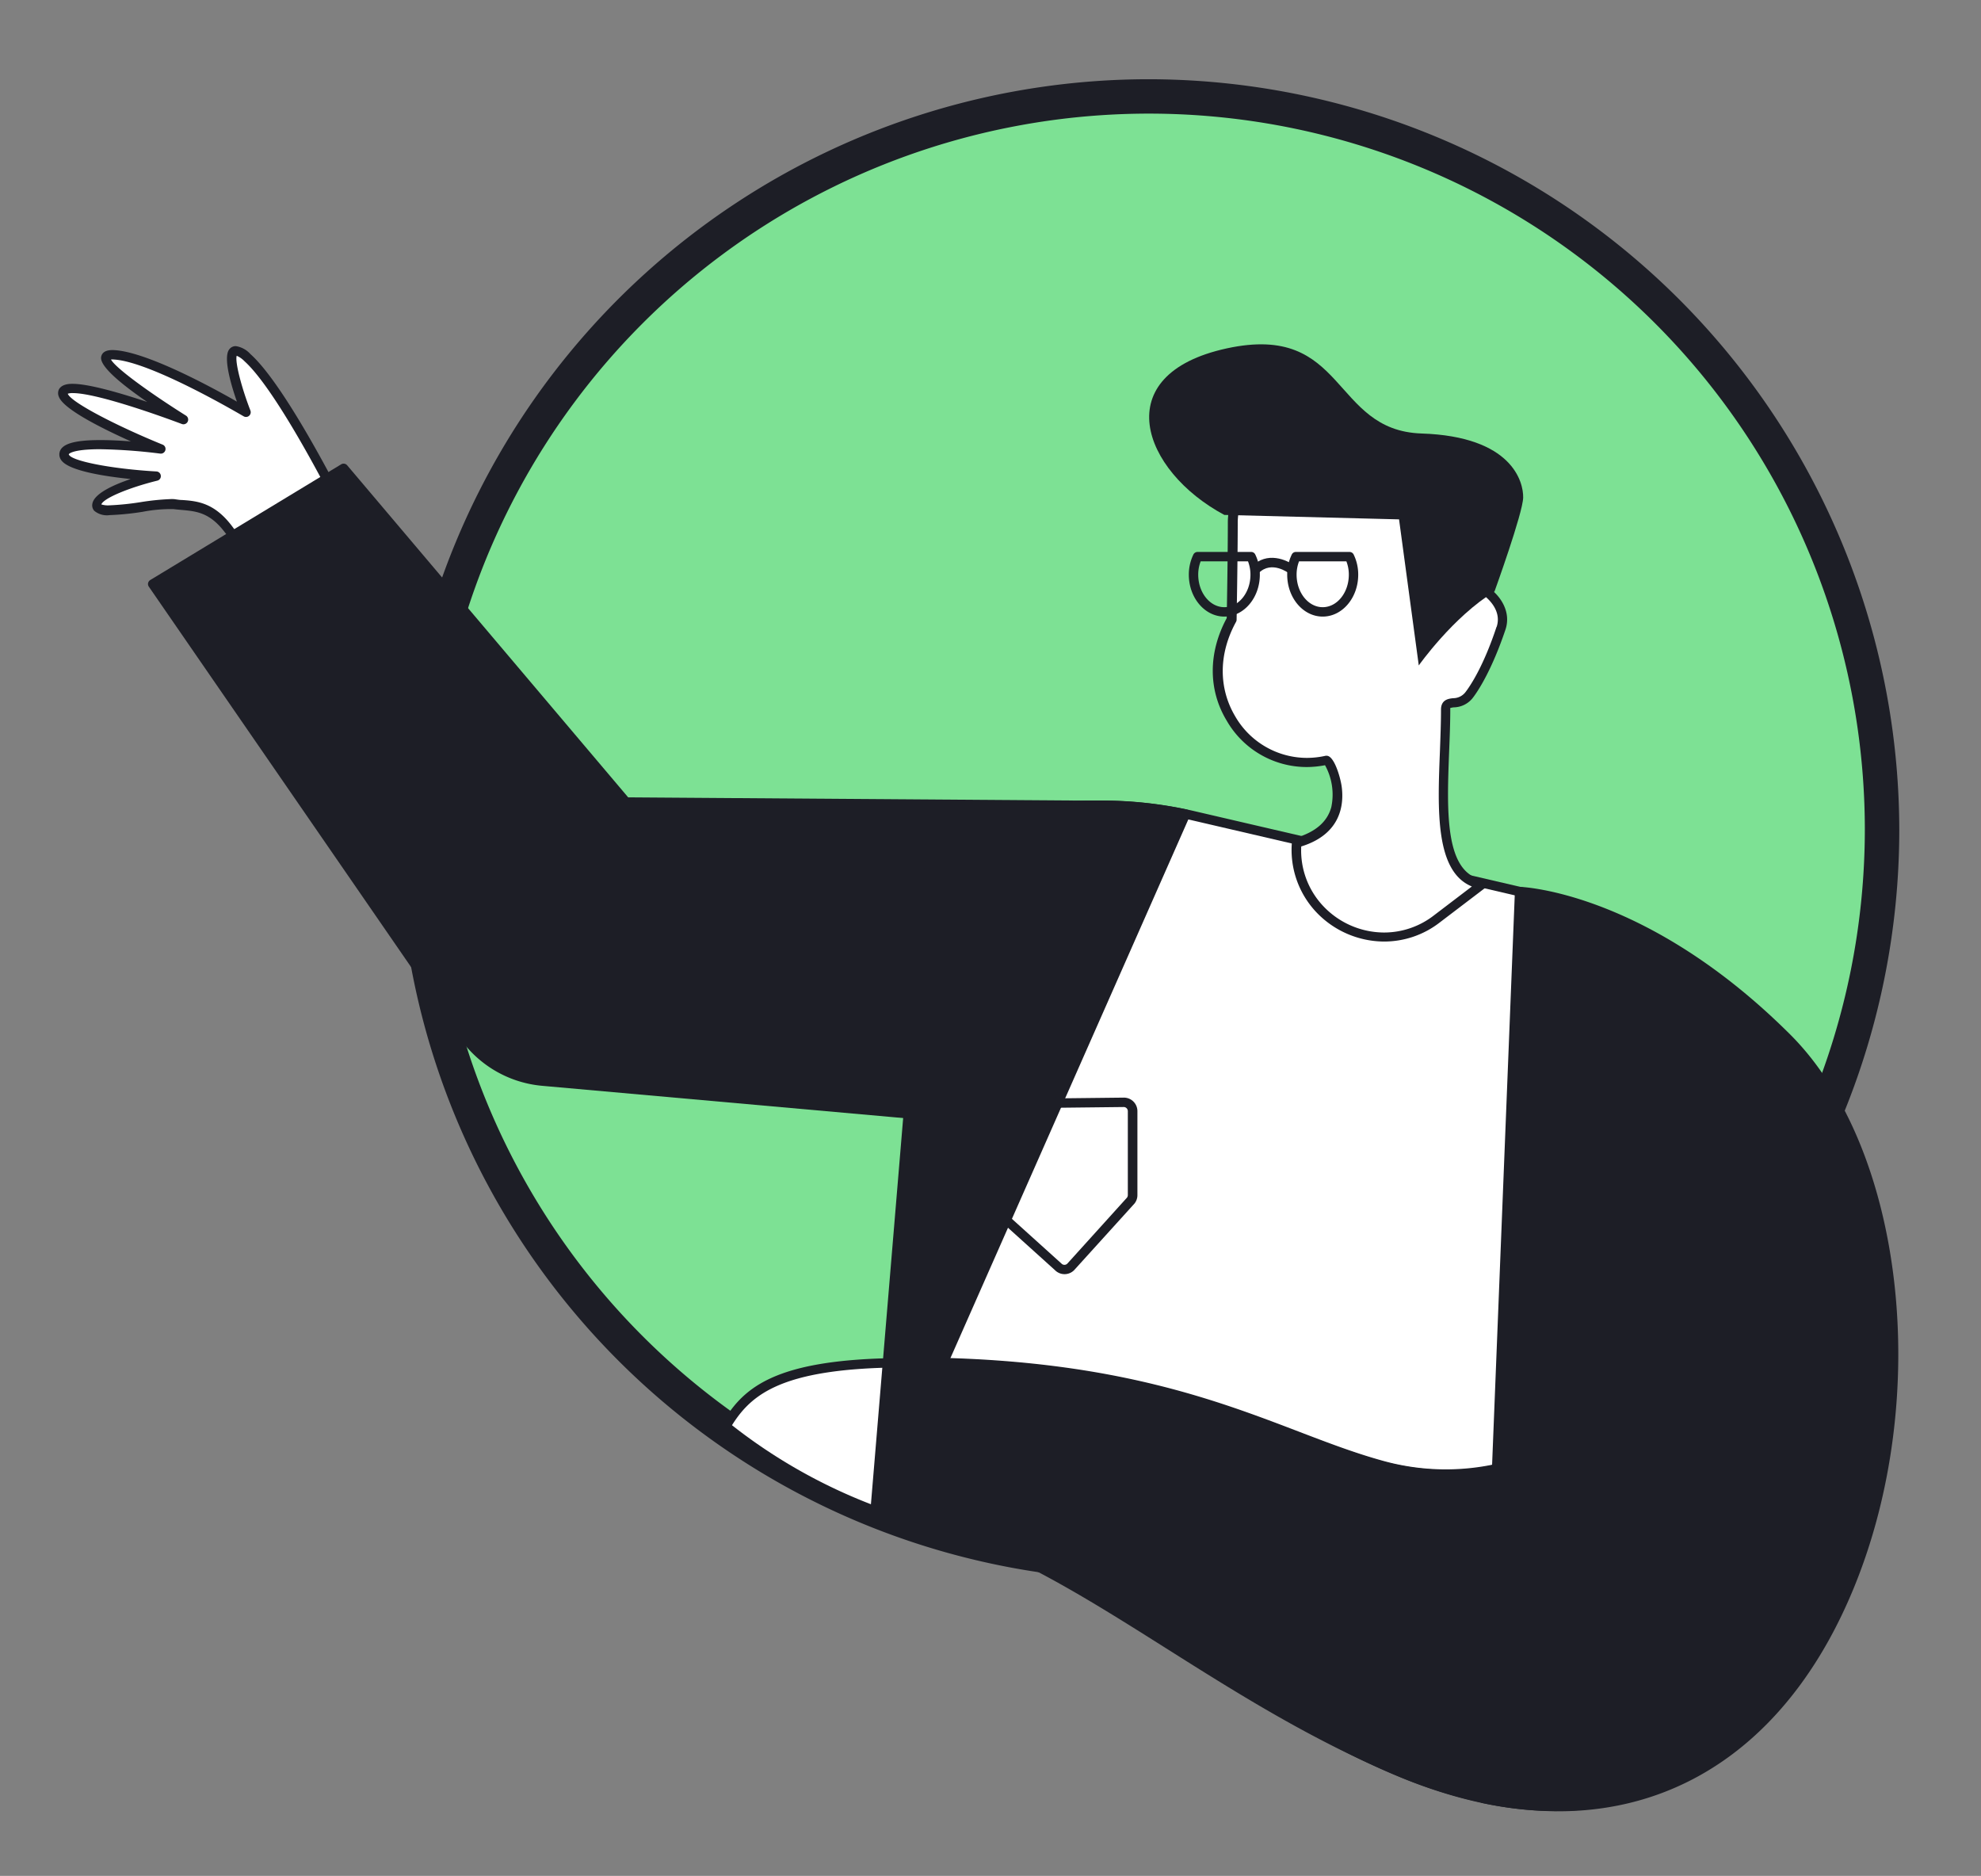
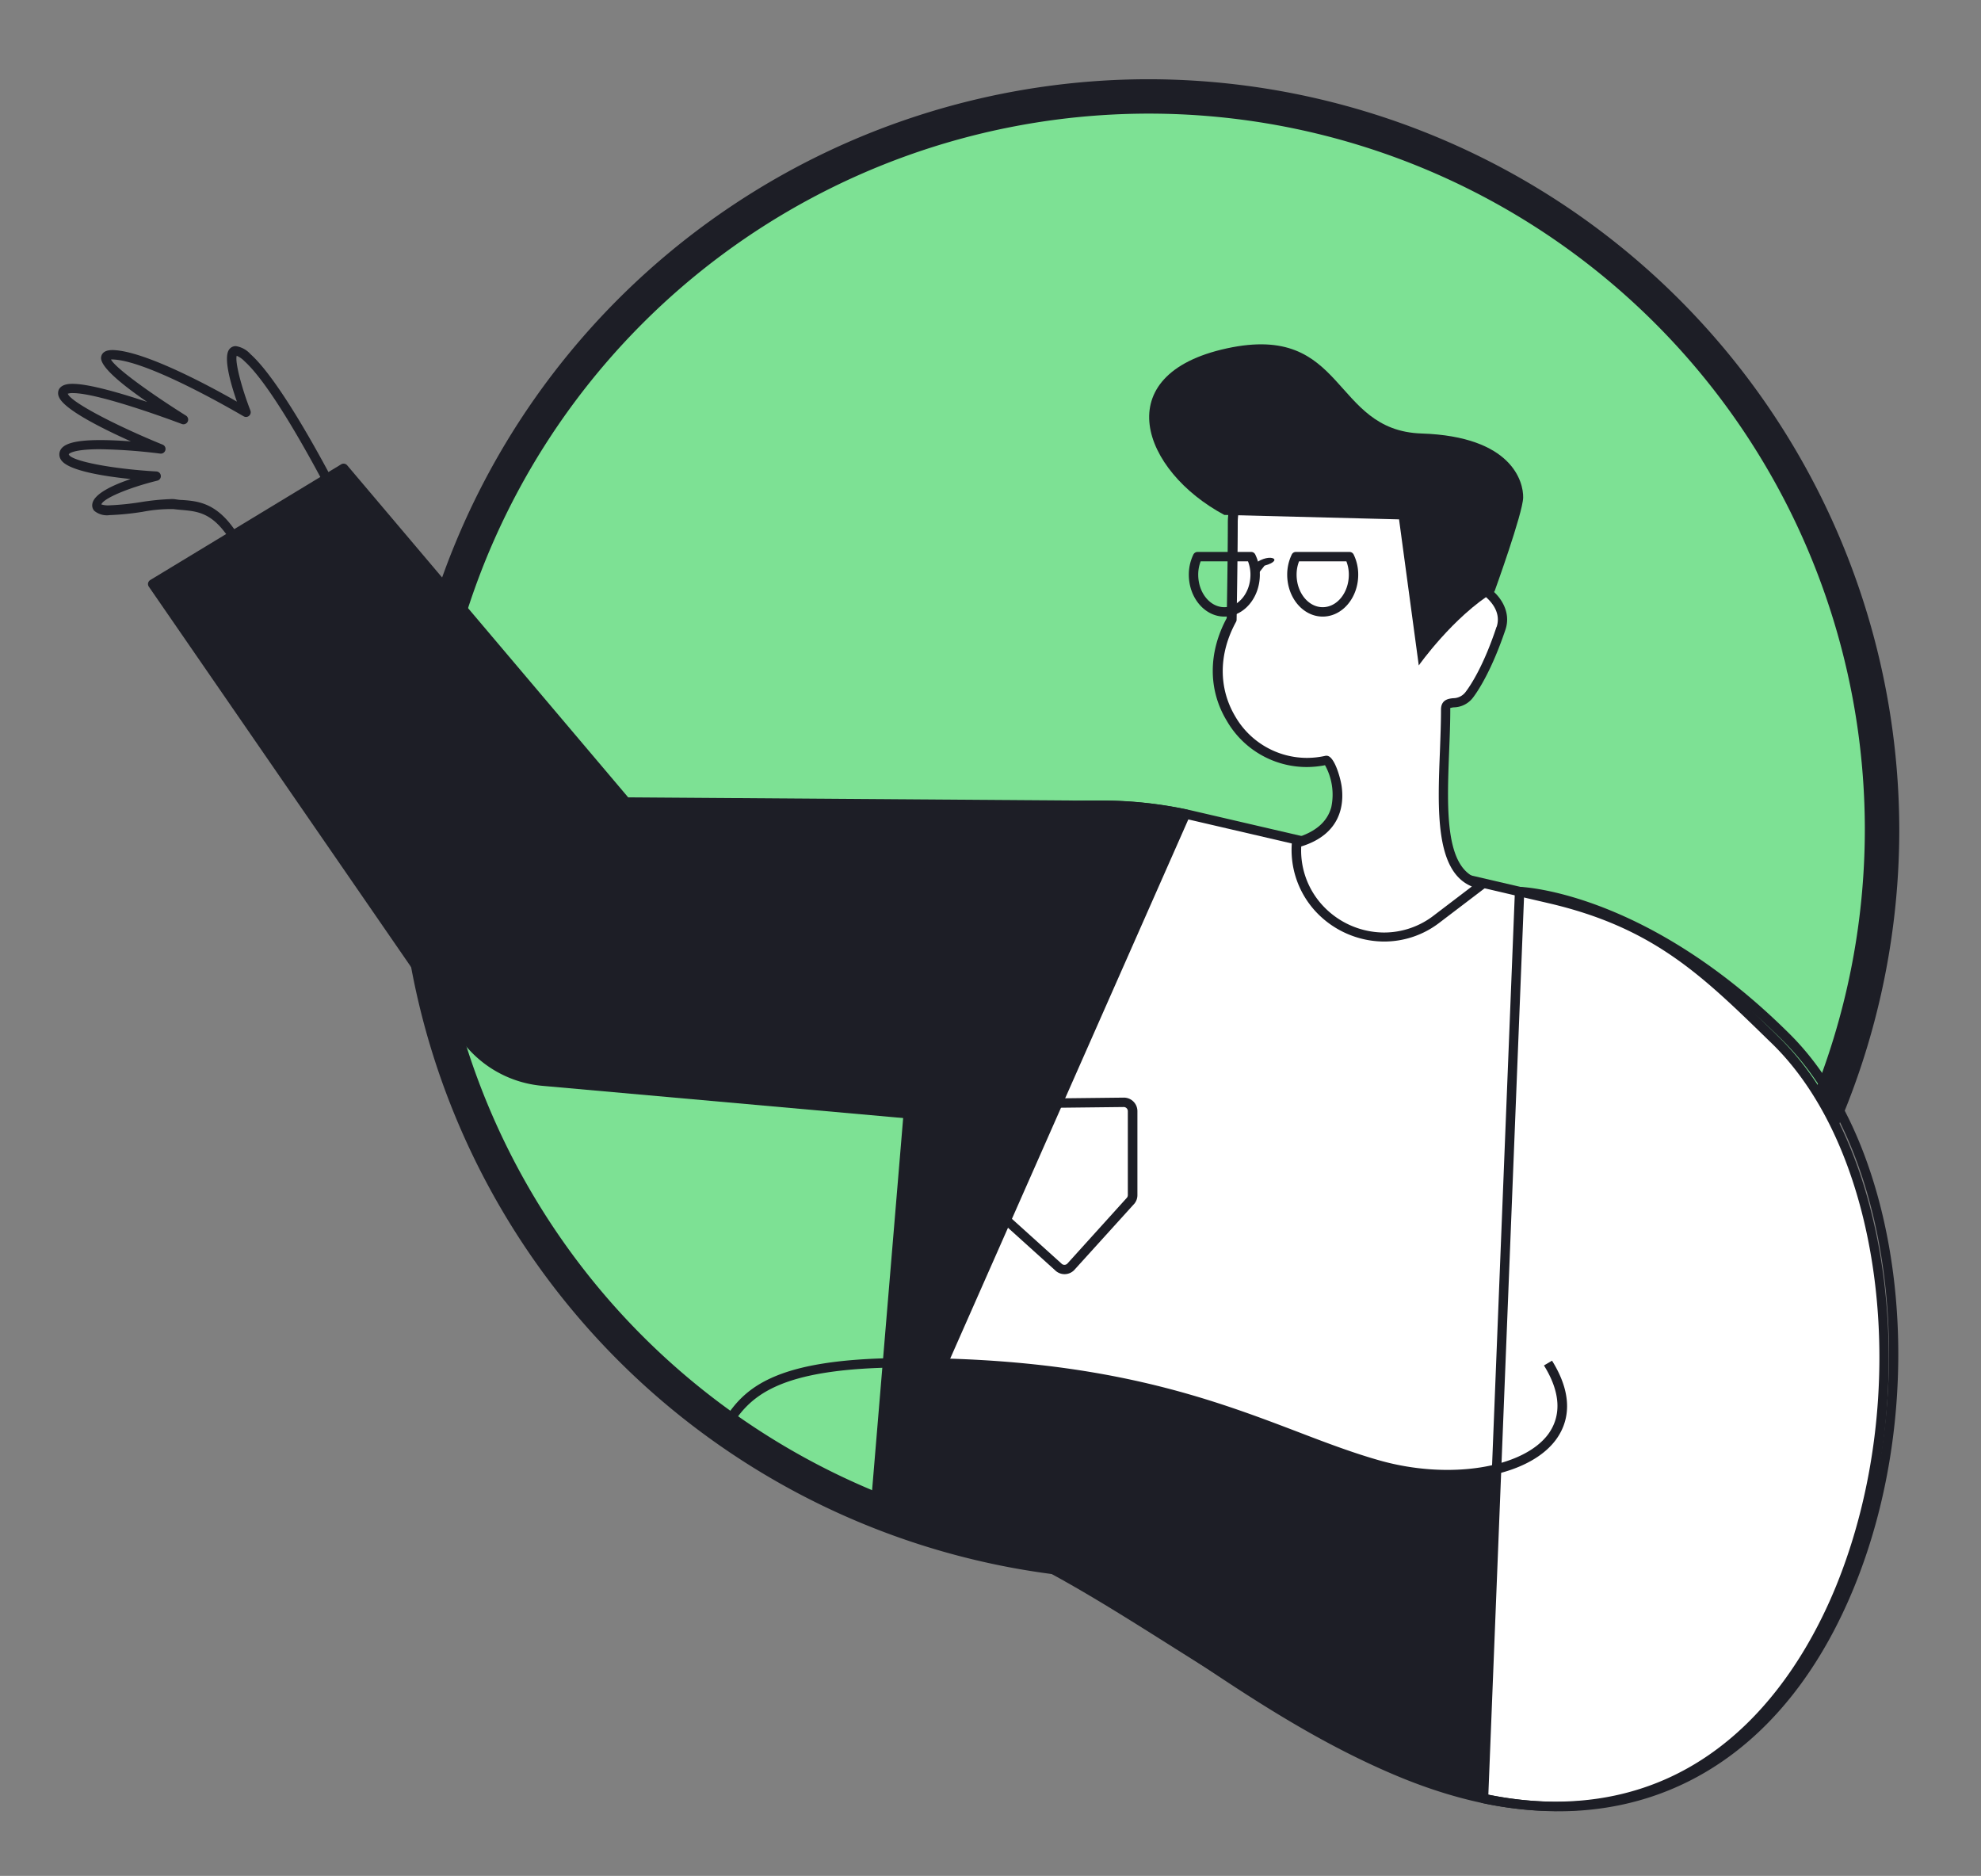
<svg xmlns="http://www.w3.org/2000/svg" id="ffc47cb8-5cba-427a-98a3-0b0d0920f455" data-name="Layer 1" viewBox="0 0 316.34 299.49">
  <rect x="0" y="0" width="316.34" height="299.49" fill="#808080" stroke="none" />
  <defs>
    <style>.ba2b5cad-f407-42e2-8386-46fd286cae52{fill:none;}.ed2989d3-8019-4986-ab5a-22b517e62e09{clip-path:url(#b136d1d4-2346-41a3-9984-f50fda115a1c);}.f2032125-d707-4bff-bb54-b22126af0a33{fill:#efefef;}.ae6e8eca-0c3e-4338-9116-257f3ddc6d1d{fill:#1d1e26;}.ba4e2da0-0897-45b1-9b3d-826b6f42d0eb{fill:#7de194;}.b1a6052c-ca94-4fd6-b653-5eae357ba96a{fill:#fff;}</style>
    <clipPath id="b136d1d4-2346-41a3-9984-f50fda115a1c">
      <path class="ba2b5cad-f407-42e2-8386-46fd286cae52" d="M-46.3-176.4c-3.1-1.62-7.45-9.87-7.46-13.37-.18-44.6-.9-254.49-.9-254.49-.05-6.64,4.17-17.61,14.75-26.63l196.61-114a20.92,20.92,0,0,1,6.78-1.33c3.62,0,13.63,11.47,13.86,13l1,270.09c-1.77,5.34-5.77,10.19-13.71,16.26,0,0-143.08,86.72-194.49,112.41C-36.81-170.89-45-175.72-46.3-176.4Z" />
    </clipPath>
  </defs>
  <title>Mesa de trabajo 14</title>
  <g class="ed2989d3-8019-4986-ab5a-22b517e62e09">
    <polygon class="f2032125-d707-4bff-bb54-b22126af0a33" points="47.4 26.58 -40.06 -35.48 -65.23 11.38 21.76 72.51 47.4 26.58" />
    <path class="ae6e8eca-0c3e-4338-9116-257f3ddc6d1d" d="M21.76,75.08a2.53,2.53,0,0,1-1.48-.47l-87-61.13a2.58,2.58,0,0,1-.79-3.32L-42.32-36.7A2.57,2.57,0,0,1-40.65-38a2.49,2.49,0,0,1,2.08.4L48.89,24.49a2.58,2.58,0,0,1,.75,3.35L24,73.76A2.59,2.59,0,0,1,22.33,75,2.22,2.22,0,0,1,21.76,75.08Zm-83.65-64.5L20.9,68.77,44,27.35l-83.2-59Z" />
    <polygon class="f2032125-d707-4bff-bb54-b22126af0a33" points="136.68 -52.89 107.55 -76.64 75.23 -25.15 10.43 -77.98 -6.09 -49.67 93.7 25.25 136.68 -52.89" />
    <path class="ae6e8eca-0c3e-4338-9116-257f3ddc6d1d" d="M93.7,27.82a2.54,2.54,0,0,1-1.54-.51L-7.63-47.62A2.58,2.58,0,0,1-8.31-51L8.22-79.27A2.57,2.57,0,0,1,10-80.51a2.67,2.67,0,0,1,2.09.54L74.6-29l30.78-49a2.56,2.56,0,0,1,1.76-1.16,2.52,2.52,0,0,1,2,.54L138.3-54.88a2.57,2.57,0,0,1,.63,3.23L96,26.49a2.57,2.57,0,0,1-1.71,1.28A3.19,3.19,0,0,1,93.7,27.82ZM-2.72-50.36l95.6,71.78L133.4-52.25,108.18-72.81l-30.77,49a2.58,2.58,0,0,1-1.76,1.17,2.51,2.51,0,0,1-2-.55L11.14-74.09Z" />
  </g>
  <circle class="ba4e2da0-0897-45b1-9b3d-826b6f42d0eb" cx="183.46" cy="132.48" r="117.08" transform="translate(-18.92 31.23) rotate(-9.26)" />
  <path class="ae6e8eca-0c3e-4338-9116-257f3ddc6d1d" d="M183.46,251.3A118.83,118.83,0,1,1,302.29,132.48,119,119,0,0,1,183.46,251.3Zm0-234.15A115.33,115.33,0,1,0,298.79,132.48,115.46,115.46,0,0,0,183.46,17.15Z" />
  <path class="ae6e8eca-0c3e-4338-9116-257f3ddc6d1d" d="M183.46,14.65A117.83,117.83,0,1,1,65.64,132.48,118,118,0,0,1,183.46,14.65m0,234.15A116.33,116.33,0,1,0,67.14,132.48,116.45,116.45,0,0,0,183.46,248.8m0-236.15A119.83,119.83,0,1,0,303.29,132.48,120,120,0,0,0,183.46,12.65Zm0,234.15A114.33,114.33,0,1,1,297.79,132.48,114.44,114.44,0,0,1,183.46,246.8Z" />
-   <path class="b1a6052c-ca94-4fd6-b653-5eae357ba96a" d="M116.53,227.26a86.14,86.14,0,0,0,22.65,12.94l2.52-22.36S124.67,215.36,116.53,227.26Z" />
-   <path class="b1a6052c-ca94-4fd6-b653-5eae357ba96a" d="M39.54,57.1c-5.53-5-.25,8.71-.25,8.71s-14.73-8.79-21-9.16S29.26,67,29.26,67s-18-6.85-19.19-4.48,15.6,9.18,15.6,9.18-15.09-2-15.47.75S24.94,76,24.94,76s-9.22,2.26-9.53,4.5,9.59-.43,12.33,0,5.6-.1,8.71,4A34.16,34.16,0,0,1,40.12,90l14.16-9.44S45.06,62.07,39.54,57.1Z" />
  <path class="ae6e8eca-0c3e-4338-9116-257f3ddc6d1d" d="M40,56.54a3.94,3.94,0,0,0-2.34-1.28,1.28,1.28,0,0,0-1.09.57c-.9,1.32.25,5.4,1.26,8.29C33.7,61.75,23.45,56.21,18.3,55.9c-1.54-.1-2,.47-2.13,1-.41,1.45,3.08,4.35,7.33,7.27-4.12-1.37-9.27-2.89-11.91-2.89-.42,0-1.72,0-2.19.91a1.4,1.4,0,0,0,0,1.15c.74,2,6.93,5.08,11.5,7.13-1.55-.12-3.29-.21-4.89-.21-4.3,0-6.31.65-6.52,2.09a1.56,1.56,0,0,0,.38,1.23c1.33,1.62,6.9,2.48,11,2.9-2.81.95-5.91,2.36-6.13,4a1.3,1.3,0,0,0,.3,1.06,3.15,3.15,0,0,0,2.47.7,43.37,43.37,0,0,0,5.28-.53,23.7,23.7,0,0,1,4.91-.43c.46.06.92.1,1.38.14,2.28.21,4.43.4,6.84,3.59a36.09,36.09,0,0,1,3.58,5.31.75.75,0,0,0,.69.46.8.8,0,0,0,.42-.13L54.7,81.14a.75.75,0,0,0,.25-1C54.57,79.42,45.61,61.55,40,56.54Zm.35,32.34A54.1,54.1,0,0,0,37.05,84c-2.81-3.72-5.52-4-7.91-4.17-.43,0-.87-.08-1.3-.14a5.88,5.88,0,0,0-.77,0,39.15,39.15,0,0,0-4.56.47,43.15,43.15,0,0,1-5.07.52,3.5,3.5,0,0,1-1.26-.15c.38-1,4.44-2.68,8.93-3.79a.73.73,0,0,0,.57-.79.74.74,0,0,0-.7-.68c-7.22-.41-13.78-1.7-14-2.75,0,0,.41-.8,5-.8a87.1,87.1,0,0,1,9.61.7.75.75,0,0,0,.82-.56A.74.74,0,0,0,26,71c-7-2.84-14.65-6.73-15.18-8.14a2.39,2.39,0,0,1,.81-.1c4.42,0,17.27,4.88,17.4,4.93a.75.75,0,0,0,.66-1.34C24.35,63,18.53,58.86,17.72,57.4a2.47,2.47,0,0,1,.49,0c6.05.37,20.55,9,20.69,9.06a.74.74,0,0,0,.87-.07.76.76,0,0,0,.22-.84c-1.5-3.88-2.48-7.84-2.19-8.75a3.88,3.88,0,0,1,1.24.87c4.8,4.32,12.65,19.42,14.27,22.6Z" />
  <path class="ae6e8eca-0c3e-4338-9116-257f3ddc6d1d" d="M54.88,74.79,24.4,93.24l49,71.1a17.21,17.21,0,0,0,13.3,8.27l74.42,6.6,15-50.62L100,128.05Z" />
  <path class="ae6e8eca-0c3e-4338-9116-257f3ddc6d1d" d="M176.13,127.84l-75.82-.54-44.86-53a.75.75,0,0,0-1-.15L24,92.6a.77.77,0,0,0-.35.48.76.76,0,0,0,.12.59l49,71.06a18,18,0,0,0,13.87,8.63L161,180h.07a.76.76,0,0,0,.72-.54l15-50.62a.75.75,0,0,0-.12-.66A.73.73,0,0,0,176.13,127.84Zm-15.57,50.57-73.82-6.55A16.54,16.54,0,0,1,74,163.92L25.47,93.47,54.72,75.76l44.67,52.77a.72.72,0,0,0,.56.27l75.17.53Z" />
  <path class="b1a6052c-ca94-4fd6-b653-5eae357ba96a" d="M247.46,143.45l-57.25-13.3c-13.57-3.15-27.66-1.08-41.33,1.61l-9.09,108.75c26.88,0,50.92,28.67,83.52,42.32,75.85,31.77,96.29-81.6,60.19-116.77C272.56,155.4,264.65,147.45,247.46,143.45Z" />
  <path class="ae6e8eca-0c3e-4338-9116-257f3ddc6d1d" d="M283.43,164.94c-10.46-10.2-18.72-18.25-35.8-22.22l-57.25-13.3a65.38,65.38,0,0,0-14.92-1.61c-9.14,0-18.25,1.55-26.73,3.21a.75.75,0,0,0-.6.68l-9.08,108.75a.74.74,0,0,0,.19.57.76.76,0,0,0,.55.24c15.77,0,30.91,10.26,47,21.12,11.31,7.67,23,15.59,36.28,21.15,8.89,3.72,17.41,5.61,25.32,5.61h0c20.55,0,37-12.58,46.27-35.4C307.12,223,302.37,183.4,284,165.52Zm9.79,88.23c-5.24,12.87-18,34.47-44.88,34.47-7.71,0-16-1.85-24.74-5.5-13.13-5.5-24.77-13.38-36-21-16-10.81-31.05-21-47-21.37l9-107.38c8.24-1.61,17.06-3.08,25.88-3.08A64.15,64.15,0,0,1,190,130.88l57.25,13.31c16.67,3.87,24.4,11.4,35.09,21.82l.6.58C300.93,184.08,305.52,222.92,293.22,253.17Z" />
  <path class="ae6e8eca-0c3e-4338-9116-257f3ddc6d1d" d="M179.43,175.24l-19.73.22a2.15,2.15,0,0,0-2.12,2.15V192a2.19,2.19,0,0,0,.65,1.55l10.23,9.23a2.15,2.15,0,0,0,3.07,0L181,192.33a2.13,2.13,0,0,0,.63-1.52V177.4A2.16,2.16,0,0,0,179.43,175.24Zm.67,15.57a.68.68,0,0,1-.21.48l-9.44,10.44a.65.65,0,0,1-.95,0l-10.23-9.23a.66.66,0,0,1-.19-.46V177.61a.65.65,0,0,1,.64-.65l19.73-.22a.66.66,0,0,1,.65.66Z" />
  <path class="ae6e8eca-0c3e-4338-9116-257f3ddc6d1d" d="M220.23,233.84c-16.53-4.62-32.18-15.39-70-16.31l-9.87,23.61c28.13,4.4,50.38,28,83,41.69a75.12,75.12,0,0,0,13.58,4.3l2.25-52.7A37.83,37.83,0,0,1,220.23,233.84Z" />
-   <path class="ae6e8eca-0c3e-4338-9116-257f3ddc6d1d" d="M239,233.7a37.48,37.48,0,0,1-18.53-.58c-4.29-1.2-8.58-2.84-13.13-4.58-12.92-4.94-29-11.08-57.09-11.76h0a.75.75,0,0,0-.7.46l-9.86,23.61a.75.75,0,0,0,.57,1c16.2,2.54,30.68,11.67,46,21.34,11.35,7.16,23.1,14.56,36.81,20.3a76.18,76.18,0,0,0,13.71,4.35h.16a.74.74,0,0,0,.46-.16.72.72,0,0,0,.28-.56l2.25-52.7a.71.71,0,0,0-.27-.61A.75.75,0,0,0,239,233.7Zm-2.78,52.51a75.25,75.25,0,0,1-12.57-4.07C210,276.45,198.32,269.08,187,262c-15.17-9.57-29.51-18.62-45.63-21.39l9.3-22.27c27.51.74,43.34,6.79,56.08,11.65,4.57,1.75,8.9,3.4,13.25,4.62a39.66,39.66,0,0,0,18.33.82Z" />
  <path class="ae6e8eca-0c3e-4338-9116-257f3ddc6d1d" d="M148.88,131.76l-8.29,108.55L189.34,130C176,127.1,162.26,129.13,148.88,131.76Z" />
  <path class="ae6e8eca-0c3e-4338-9116-257f3ddc6d1d" d="M189.5,129.24a66.2,66.2,0,0,0-14.08-1.42c-9.15,0-18.24,1.54-26.69,3.2a.75.75,0,0,0-.6.68l-8.29,108.56a.75.75,0,0,0,.56.78.65.65,0,0,0,.19,0,.75.75,0,0,0,.68-.44L190,130.28a.74.74,0,0,0,0-.65A.75.75,0,0,0,189.5,129.24ZM141.67,236l7.91-103.63c8.22-1.6,17-3.06,25.84-3.06a65.49,65.49,0,0,1,12.86,1.2Z" />
-   <path class="ae6e8eca-0c3e-4338-9116-257f3ddc6d1d" d="M242.66,142.34,236.9,287.13C303,301,318.82,199.2,285.36,165.75,262.69,143.08,242.66,142.34,242.66,142.34Z" />
  <path class="ae6e8eca-0c3e-4338-9116-257f3ddc6d1d" d="M242.68,141.59a.74.74,0,0,0-.77.72L236.15,287.1a.75.75,0,0,0,.59.77,59,59,0,0,0,12.1,1.31c20.91,0,37.63-12.58,47.09-35.42,12.68-30.61,8.17-70.33-10-88.54C263.27,142.6,243.51,141.62,242.68,141.59Zm51.86,111.6c-9.21,22.24-25.44,34.49-45.7,34.49a56.84,56.84,0,0,1-11.17-1.16l5.7-143.37c3.82.42,21.72,3.39,41.46,23.13C302.65,184.1,307,223.09,294.54,253.19Z" />
  <path class="ae6e8eca-0c3e-4338-9116-257f3ddc6d1d" d="M246.55,218c2.63,4.22,2.86,8,.66,11-4.06,5.42-15.83,7.26-26.78,4.2-4.28-1.2-8.58-2.83-13.12-4.57-13.79-5.26-31-11.82-62.37-11.82-21.91,0-26.56,5-30,11.08l1.3.74c3.23-5.64,7.62-10.32,28.72-10.32,31.14,0,48.16,6.5,61.83,11.72,4.58,1.75,8.9,3.4,13.26,4.62a41.8,41.8,0,0,0,11.16,1.55c7.58,0,14.18-2.24,17.22-6.3,1.81-2.43,3.19-6.6-.59-12.66Z" />
  <path class="b1a6052c-ca94-4fd6-b653-5eae357ba96a" d="M237.6,94.67S224,73,215.31,73c-12.14,0-18.49,3.56-18.49,10.53,0,5.38-.18,15.44-.18,15.44-6.78,12.28,3.18,25.16,15.17,22.47.52-.12,5.74,10.23-4.78,13.17a14,14,0,0,0,22.34,12.18l7.29-5.54c-8.36-1.4-5.84-16.62-5.84-27.92,0-1.91,2.16-.19,3.81-2.37a37.87,37.87,0,0,0,5.06-10.61C240.8,97,237.6,94.67,237.6,94.67Z" />
  <path class="ae6e8eca-0c3e-4338-9116-257f3ddc6d1d" d="M238.16,94.16c-1.23-1.94-14.14-22-22.85-22-15.9,0-19.24,6.13-19.24,11.28,0,4.92-.15,13.85-.18,15.25-2.94,5.45-3,11.41,0,16.37a14.75,14.75,0,0,0,12.75,7.4h0a15.52,15.52,0,0,0,2.95-.29,9.71,9.71,0,0,1,1,6.7c-.65,2.38-2.58,4-5.74,4.92a.77.77,0,0,0-.55.67,14.48,14.48,0,0,0,3.79,11.06,15,15,0,0,0,10.93,4.8,14.46,14.46,0,0,0,8.83-3l7.28-5.54a.72.72,0,0,0,.27-.77.75.75,0,0,0-.6-.56c-6.15-1-5.76-10.95-5.39-20.53.09-2.23.18-4.52.18-6.65a.94.94,0,0,1,0-.23,2.72,2.72,0,0,1,.58-.11,3.92,3.92,0,0,0,3.06-1.57c.85-1.12,3-4.4,5.17-10.83C241.39,97.58,239.43,95.13,238.16,94.16Zm.82,5.91c-2.06,6.23-4.14,9.35-4.94,10.4a2.48,2.48,0,0,1-2,1c-.72.08-1.93.22-1.93,1.83,0,2.1-.09,4.38-.17,6.59-.38,9.48-.76,19.25,5.1,21.64l-6.08,4.63a13,13,0,0,1-7.92,2.72,13.42,13.42,0,0,1-9.83-4.32,12.92,12.92,0,0,1-3.42-9.42c6.47-2,6.83-6.84,6.46-9.56-.19-1.4-1.18-4.92-2.39-4.92l-.17,0a13.69,13.69,0,0,1-3,.34h0a13.25,13.25,0,0,1-11.46-6.66c-2.68-4.54-2.63-10,.15-15.06a.67.67,0,0,0,.09-.34c0-.1.18-10.13.18-15.46,0-6.49,6-9.78,17.74-9.78,8.14,0,21.52,21.15,21.66,21.36a.55.55,0,0,0,.19.21C237.27,95.37,239.9,97.3,239,100.07Z" />
  <path class="ae6e8eca-0c3e-4338-9116-257f3ddc6d1d" d="M227,69.21c-14.46-.48-11.93-17.75-31.1-13.59s-13.54,19.55-.39,26.59l27.9.71,3.15,23.32s5.47-7.76,12.09-11.8c0,0,4.53-12.51,4.58-15S241.49,69.68,227,69.21Z" />
  <path class="ae6e8eca-0c3e-4338-9116-257f3ddc6d1d" d="M199.79,88.12h-8.55a.74.74,0,0,0-.68.43,7.31,7.31,0,0,0-.72,3.2c0,3.69,2.55,6.69,5.67,6.69s5.67-3,5.67-6.69a7.34,7.34,0,0,0-.72-3.2A.72.72,0,0,0,199.79,88.12Zm-4.28,8.82c-2.3,0-4.17-2.33-4.17-5.19a5.87,5.87,0,0,1,.39-2.13h7.56a5.87,5.87,0,0,1,.39,2.13C199.68,94.61,197.81,96.94,195.51,96.94Z" />
  <path class="ae6e8eca-0c3e-4338-9116-257f3ddc6d1d" d="M215.49,88.12h-8.55a.72.72,0,0,0-.67.43,7.34,7.34,0,0,0-.72,3.2c0,3.69,2.54,6.69,5.67,6.69s5.67-3,5.67-6.69a7.31,7.31,0,0,0-.72-3.2A.74.74,0,0,0,215.49,88.12Zm-4.27,8.82c-2.3,0-4.17-2.33-4.17-5.19a5.87,5.87,0,0,1,.39-2.13H215a5.87,5.87,0,0,1,.39,2.13C215.39,94.61,213.52,96.94,211.22,96.94Z" />
-   <path class="ae6e8eca-0c3e-4338-9116-257f3ddc6d1d" d="M199.91,90.43,201,91.49c2.07-2.07,4.76,0,4.87.06l.93-1.18C205.45,89.33,202.31,88,199.91,90.43Z" />
+   <path class="ae6e8eca-0c3e-4338-9116-257f3ddc6d1d" d="M199.91,90.43,201,91.49l.93-1.18C205.45,89.33,202.31,88,199.91,90.43Z" />
</svg>